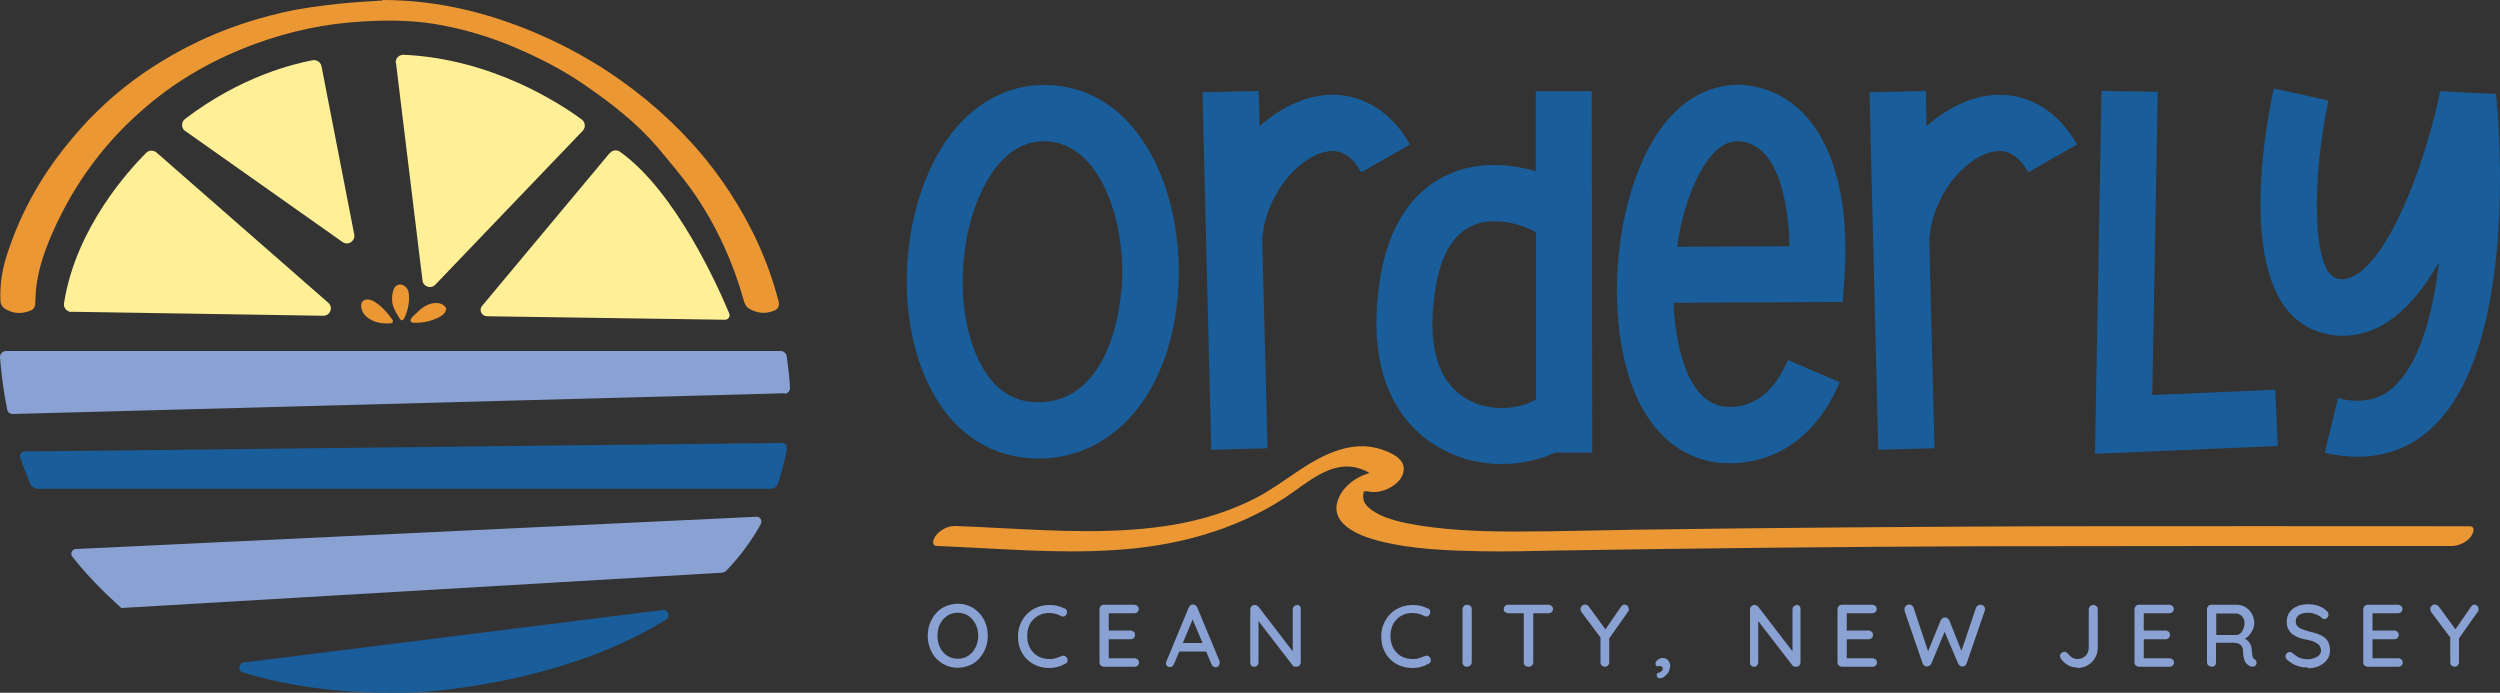
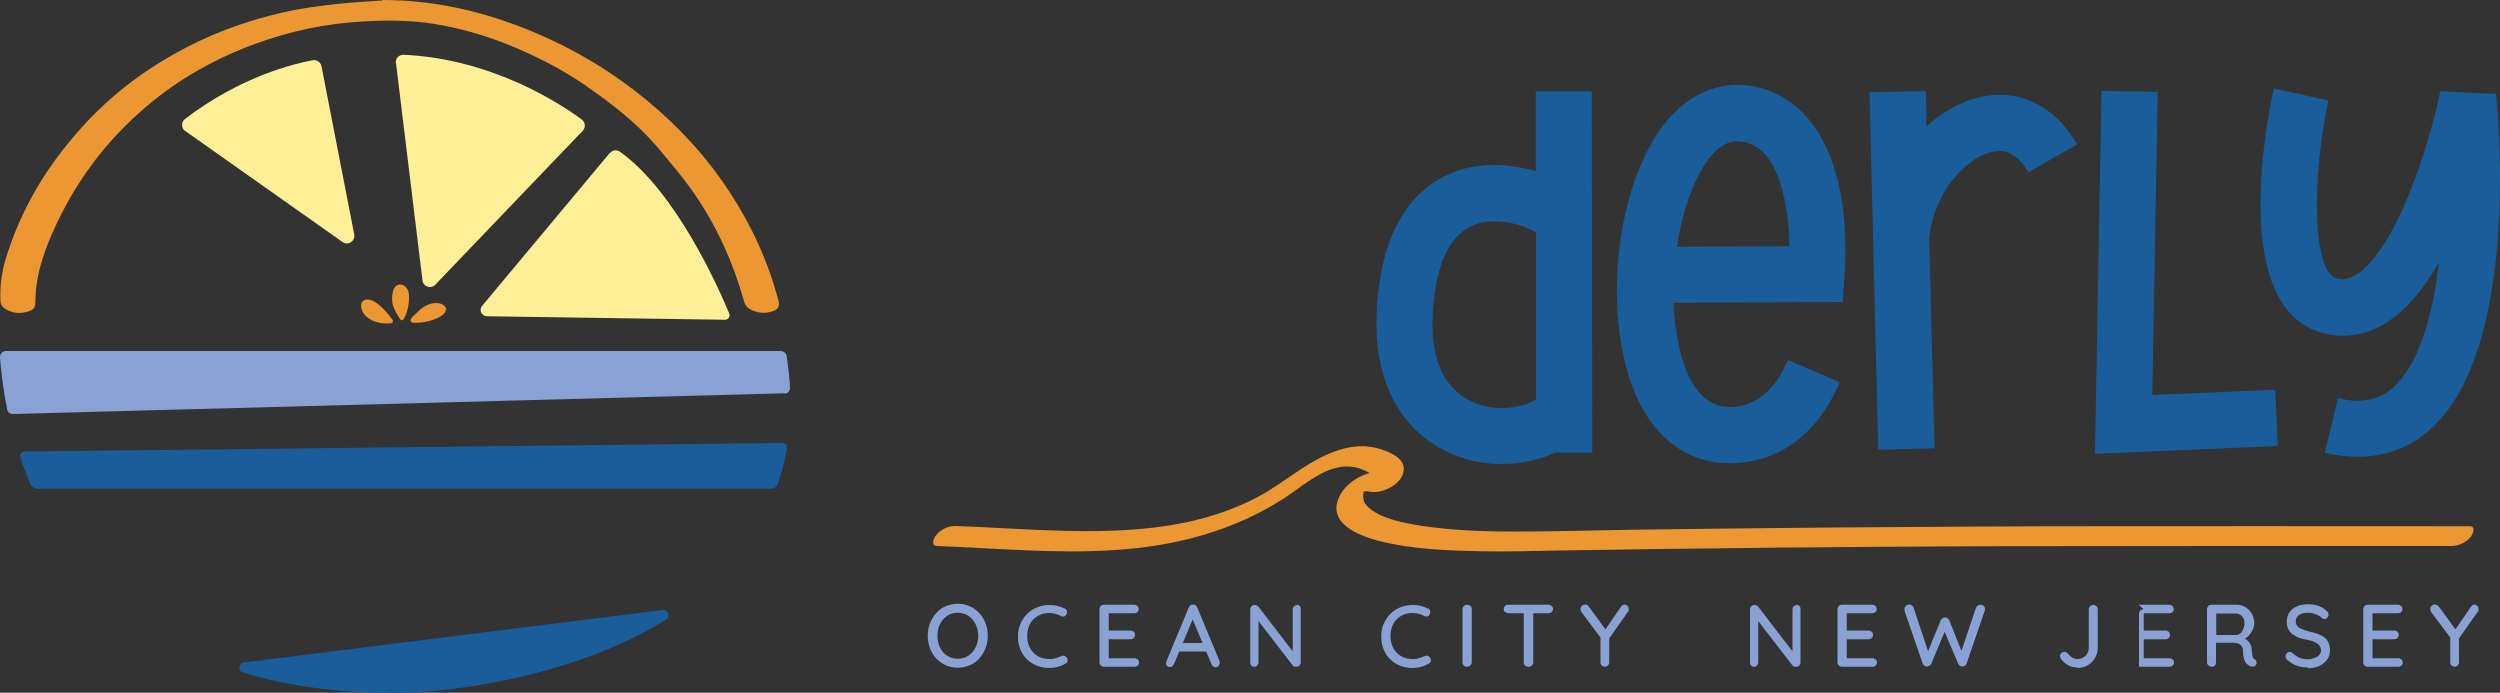
<svg xmlns="http://www.w3.org/2000/svg" id="Layer_1" viewBox="0 0 100 27.71">
  <rect x="0" y="0" width="100" height="27.71" fill="#333333" stroke="none" />
  <defs>
    <style>.cls-1{fill:#89a2d3;}.cls-2{fill:#ffef96;}.cls-3{fill:#195e9a;}.cls-4{fill:#ea9734;}</style>
  </defs>
-   <path class="cls-2" d="M2.85,12.47l10.08.16c.28,0,.41-.34.2-.52l-6.87-6.01c-.12-.1-.3-.1-.41.01-.67.67-2.82,3-3.29,6.02-.03.18.11.34.29.35Z" />
  <path class="cls-2" d="M7.41,5.24l6.29,4.44c.22.16.52-.04.47-.3l-1.31-6.73c-.03-.16-.19-.27-.35-.24-.76.14-2.89.65-5.11,2.35-.16.12-.15.37,0,.48Z" />
  <path class="cls-2" d="M15.84,2.52l1.06,8.7c.03.25.34.35.51.17l5.9-6.16c.12-.13.11-.34-.04-.45-.84-.62-3.58-2.43-7.13-2.59-.19,0-.33.15-.31.34Z" />
  <path class="cls-2" d="M24.39,6.12l-5.11,6.12c-.13.16-.02.4.19.41l9.53.14c.13,0,.22-.13.17-.25-.43-1.03-2.13-4.87-4.37-6.47-.13-.09-.3-.07-.4.05Z" />
  <path class="cls-4" d="M15.3,0c2.13,0,4.15.48,6.11,1.31,1.61.68,3.1,1.58,4.45,2.69,1.3,1.07,2.43,2.3,3.35,3.72.87,1.34,1.53,2.77,1.93,4.32.05.21-.01.33-.21.4-.34.13-.66.08-.96-.09-.09-.05-.17-.16-.2-.27-.44-1.57-1.1-3.04-2.03-4.38-.44-.63-.95-1.22-1.44-1.81-.84-.98-1.85-1.76-2.91-2.49-.88-.61-1.83-1.09-2.81-1.51-.9-.38-1.83-.67-2.8-.86-1.08-.22-2.18-.24-3.27-.17-1.47.08-2.9.38-4.29.89-1.59.58-3.06,1.4-4.35,2.5-1.65,1.39-2.9,3.08-3.77,5.06-.3.68-.54,1.37-.64,2.1-.03.24-.04.48-.05.72,0,.15-.06.24-.2.3-.36.14-.72.12-1.04-.1-.08-.05-.15-.18-.15-.27-.03-.57.04-1.14.2-1.68.52-1.71,1.36-3.25,2.49-4.63.37-.45.75-.89,1.17-1.29.91-.9,1.94-1.65,3.05-2.28,1.39-.79,2.87-1.34,4.42-1.69.7-.16,1.41-.25,2.12-.33.61-.07,1.23-.1,1.84-.14Z" />
  <path class="cls-1" d="M31.39,15.73l-30.88.83c-.11,0-.2-.07-.22-.17C.09,15.41.03,14.66,0,14.29c0-.14.1-.25.24-.25h30.99c.12,0,.22.09.24.21.06.44.11.86.13,1.27,0,.12-.09.22-.21.23Z" />
  <path class="cls-3" d="M31.48,17.94c-.08.47-.22.97-.36,1.4-.04.13-.16.21-.3.21H1.5c-.13,0-.24-.08-.29-.19-.14-.35-.29-.73-.4-1.06-.04-.12.05-.24.17-.24l30.31-.34c.12,0,.2.1.18.22Z" />
-   <path class="cls-1" d="M30.44,20.95c-.38.69-.84,1.3-1.36,1.85-.06.07-.15.11-.24.11l-23.99,1.41h0c-.74-.67-1.41-1.35-1.96-2.06-.09-.12-.01-.29.14-.3l27.23-1.29c.15,0,.24.15.17.28Z" />
  <path class="cls-3" d="M26.51,24.4c.22-.03.32.26.14.38-4.4,2.73-10.14,2.92-10.14,2.92-2.67.08-4.91-.23-6.79-.8-.21-.06-.19-.37.03-.4l16.76-2.1Z" />
  <path class="cls-4" d="M15.72,12.88s-.04.05-.07.05c-.06,0-.13.01-.19.01-.4,0-.84-.17-.98-.53-.05-.13-.05-.26.01-.34.04-.05.11-.1.24-.09.39.04.84.63.97.81.02.03.02.06,0,.08Z" />
  <path class="cls-4" d="M16.16,12.75s-.05.06-.08.06c-.02,0-.04,0-.06-.02,0,0-.02-.02-.02-.03-.1-.16-.23-.35-.29-.57-.04-.16-.05-.55.1-.72.06-.07.15-.1.24-.09.1.02.19.09.25.19.05.1.06.2.06.29.01.31-.06.61-.2.89Z" />
  <path class="cls-4" d="M17.84,12.38s-.02.09-.05.13c-.06.08-.14.13-.21.17-.29.15-.61.23-.93.23-.04,0-.07,0-.11,0-.04,0-.07-.01-.09-.03-.02-.02-.03-.04-.03-.06,0-.07.08-.15.17-.23.01,0,.02-.02.03-.03.1-.1.2-.2.33-.28.24-.16.5-.2.71-.12.09.04.19.12.19.23Z" />
-   <path class="cls-3" d="M47.15,11.02c-.07,4.31-2.36,7.32-5.61,7.32-1.77,0-3.27-.91-4.2-2.58-1.53-2.69-1.4-6.99.28-9.78,1-1.66,2.5-2.58,4.12-2.58h.16c3.51.1,5.3,3.91,5.25,7.62ZM41.83,5.65h-.07c-.89,0-1.63.51-2.23,1.5-1.26,2.09-1.37,5.53-.25,7.51.54.96,1.28,1.43,2.25,1.43,2.59,0,3.33-3.2,3.36-5.09.03-2.55-1.03-5.29-3.06-5.35Z" />
-   <path class="cls-3" d="M53.3,3.79c1.25,0,2.38.71,3.1,1.99l-1.95,1.11c-.39-.68-.8-.85-1.15-.85-.11,0-.22.02-.31.04-1.1.25-2.4,1.77-2.5,3.53h0l.21,8.32-2.25.06-.35-14.3,2.25-.05.03,1.41c.8-.71,1.84-1.26,2.93-1.26Z" />
  <path class="cls-3" d="M63.7,18.1h-1.49c-.64.3-1.39.46-2.14.46-.67,0-1.34-.12-1.96-.39-2.02-.84-3.13-2.83-3.05-5.48.12-4.01,1.86-5.41,3.31-5.88.45-.15.93-.21,1.4-.21.57,0,1.14.1,1.66.25v-3.2s2.24,0,2.24,0l.02,14.44ZM60.08,16.32c.53,0,1.02-.13,1.36-.35v-6.68c-.36-.21-1-.44-1.66-.44-2.04,0-2.42,2.29-2.48,3.92-.05,1.71.53,2.87,1.67,3.34.36.15.74.21,1.11.21Z" />
  <path class="cls-3" d="M72.23,4.64c1.19,1.31,1.74,3.58,1.55,6.4l-.07,1.04-6.77.03c.05,1.31.44,4.17,2.23,4.17,1.03,0,1.81-.63,2.35-1.88l2.07.89c-.89,2.09-2.46,3.24-4.42,3.24-1.45,0-2.67-.77-3.46-2.17-1.54-2.72-1.33-7.86.44-10.79.87-1.45,2.09-2.18,3.39-2.18,1.04.03,1.97.46,2.68,1.24ZM71.58,9.85c-.02-1.27-.3-4.17-2.09-4.2-.63,0-1.11.6-1.4,1.09-.49.83-.84,1.95-1.01,3.13l4.5-.02Z" />
  <path class="cls-3" d="M79.98,3.79c1.25,0,2.38.71,3.1,1.99l-1.95,1.11c-.39-.68-.8-.85-1.15-.85-.11,0-.22.02-.31.04-1.1.25-2.4,1.77-2.5,3.53h0l.21,8.32-2.25.06-.35-14.3,2.25-.05.03,1.41c.8-.71,1.84-1.26,2.93-1.26Z" />
  <path class="cls-3" d="M91.01,15.59l.1,2.25-7.31.31.26-14.51,2.25.03-.22,12.13,4.92-.21Z" />
  <path class="cls-3" d="M97.17,17.21c-.8.71-1.78,1.06-2.87,1.06-.42,0-.86-.05-1.31-.16l.53-2.18c.3.07.56.1.79.1.7,0,1.11-.27,1.38-.5,1.08-.94,1.62-2.92,1.87-5.04-.82,1.43-2.05,2.94-3.85,2.94-.25,0-.51-.03-.76-.1-3.74-.93-2.32-8.32-2-9.79l2.19.48c-.67,3.09-.67,6.87.34,7.12.07.02.14.03.22.03.15,0,.33-.05.56-.19,1.55-.98,2.88-5.02,3.35-7.33l2.23.11c.11,1.05.94,10.31-2.68,13.46Z" />
  <path class="cls-1" d="M39.51,25.43c0,.18-.03.35-.09.5-.06.15-.14.29-.25.41-.11.12-.23.21-.38.27s-.31.1-.48.1-.33-.03-.48-.1c-.14-.06-.27-.16-.38-.27-.11-.12-.19-.25-.25-.41-.06-.15-.09-.32-.09-.5s.03-.35.09-.5c.06-.15.14-.29.25-.41.11-.12.23-.21.38-.27.15-.06.3-.1.48-.1s.33.03.48.1c.15.06.27.16.38.27.11.12.19.25.25.41.06.15.09.32.09.5ZM39.13,25.43c0-.17-.04-.33-.11-.47s-.17-.25-.29-.33c-.12-.08-.26-.12-.42-.12s-.3.04-.42.12c-.12.08-.22.19-.29.33-.07.14-.1.3-.1.47s.03.33.1.47c.07.14.16.25.29.33.12.08.26.12.42.12s.3-.04.42-.12c.12-.08.22-.19.29-.33s.11-.3.11-.47Z" />
  <path class="cls-1" d="M42.59,24.33c.05.03.08.07.09.12,0,.05,0,.1-.04.15-.03.04-.06.06-.1.06-.04,0-.08,0-.12-.03-.07-.04-.14-.06-.21-.08-.08-.02-.16-.03-.24-.03-.13,0-.26.02-.36.07-.11.04-.2.11-.28.19-.08.08-.14.18-.18.29-.04.11-.06.23-.06.37,0,.15.02.28.07.39.04.11.11.21.19.29.08.08.17.14.28.18.11.04.22.06.35.06.08,0,.16,0,.24-.03.08-.02.15-.05.22-.08.04-.02.08-.03.12-.02.04,0,.07.03.1.06.04.05.05.1.04.15,0,.05-.04.09-.09.11-.06.03-.12.06-.19.09s-.14.04-.22.06c-.07.01-.15.02-.22.02-.17,0-.33-.03-.48-.08-.15-.06-.29-.14-.4-.25-.12-.11-.21-.24-.28-.4-.07-.16-.1-.34-.1-.54,0-.18.03-.35.1-.5s.15-.29.27-.4c.11-.11.25-.2.4-.26.15-.06.32-.09.5-.09.11,0,.22.01.33.04s.21.07.3.12Z" />
  <path class="cls-1" d="M44.15,24.19h1.22c.05,0,.09.02.13.05.03.03.05.07.05.12s-.02.09-.05.12c-.03.03-.08.05-.13.05h-1.06l.04-.06v.79l-.03-.04h.9c.05,0,.09.02.13.05s.05.08.05.13-.02.09-.05.12-.08.05-.13.05h-.89l.02-.03v.82l-.02-.03h1.05c.05,0,.09.02.13.05.03.03.05.07.05.12,0,.05-.02.09-.05.12-.03.03-.08.05-.13.05h-1.22c-.05,0-.09-.02-.13-.05-.03-.03-.05-.08-.05-.13v-2.12c0-.05.02-.09.05-.13.03-.03.08-.05.13-.05Z" />
  <path class="cls-1" d="M47.76,24.65l-.8,1.91s-.04.07-.06.09c-.03.02-.06.03-.1.03-.05,0-.09-.01-.12-.04-.03-.03-.04-.07-.04-.11,0-.02,0-.04.01-.06l.9-2.17s.04-.07.07-.09c.03-.02.07-.03.1-.03.04,0,.07.01.1.03.03.02.05.05.07.09l.89,2.14s.01.05.01.07c0,.05-.02.09-.05.13s-.07.05-.11.05c-.04,0-.07-.01-.1-.03-.03-.02-.05-.05-.07-.09l-.8-1.9h.09ZM47.1,26.06l.16-.34h1l.06.34h-1.22Z" />
  <path class="cls-1" d="M51.88,24.19s.09.02.11.05c.03.03.04.07.04.12v2.13c0,.05-.02.09-.05.13-.03.03-.08.05-.13.05-.03,0-.05,0-.08-.01-.03,0-.05-.02-.06-.04l-1.45-1.88.08-.05v1.82s-.02.08-.05.11c-.03.03-.07.05-.12.05-.05,0-.09-.02-.12-.05-.03-.03-.04-.07-.04-.11v-2.13c0-.05.02-.09.05-.13.03-.03.08-.05.13-.05.03,0,.05,0,.08.02.03.01.05.03.07.05l1.42,1.85-.05.05v-1.79s.01-.09.04-.12c.03-.03.07-.05.12-.05Z" />
  <path class="cls-1" d="M57.12,24.33c.05.03.08.07.09.12,0,.05,0,.1-.04.15-.03.04-.06.06-.1.06-.04,0-.08,0-.12-.03-.07-.04-.14-.06-.21-.08-.08-.02-.16-.03-.24-.03-.13,0-.26.02-.36.07-.11.04-.2.11-.28.19-.08.08-.14.18-.18.29-.04.11-.06.23-.06.37,0,.15.02.28.07.39.04.11.11.21.19.29.08.08.17.14.28.18.11.04.22.06.35.06.08,0,.16,0,.24-.03.08-.02.15-.05.22-.08.04-.02.08-.03.12-.02.04,0,.07.03.1.06.04.05.05.1.04.15,0,.05-.04.09-.09.11-.06.03-.12.06-.19.09s-.14.04-.22.06c-.07.01-.15.02-.22.02-.17,0-.33-.03-.48-.08-.15-.06-.29-.14-.4-.25-.12-.11-.21-.24-.28-.4-.07-.16-.1-.34-.1-.54,0-.18.03-.35.1-.5s.15-.29.27-.4c.11-.11.25-.2.4-.26.15-.06.32-.09.5-.09.11,0,.22.01.33.04s.21.07.3.12Z" />
  <path class="cls-1" d="M58.87,26.49c0,.05-.02.09-.06.13-.04.03-.08.05-.13.05-.06,0-.1-.02-.13-.05-.03-.03-.05-.08-.05-.13v-2.12c0-.05.02-.09.05-.13.04-.03.08-.05.14-.05.05,0,.09.02.13.05.04.03.05.08.05.13v2.12Z" />
  <path class="cls-1" d="M60.33,24.53s-.09-.02-.13-.05c-.04-.03-.05-.07-.05-.12s.02-.09.05-.12.08-.05.13-.05h1.61c.05,0,.09.02.13.05.03.03.05.07.05.12s-.02.09-.05.12c-.03.03-.08.05-.13.05h-1.61ZM61.14,26.67c-.06,0-.1-.02-.14-.05-.04-.03-.05-.08-.05-.13v-2.12h.38v2.12c0,.05-.02.09-.05.13-.04.03-.08.05-.14.05Z" />
  <path class="cls-1" d="M64.98,24.18s.09.02.12.05.05.08.05.13c0,.02,0,.04,0,.06,0,.02-.01.04-.03.05l-.81,1.15.06-.21v1.08c0,.05-.02.09-.05.13-.04.03-.08.05-.12.05-.05,0-.09-.02-.13-.05-.04-.03-.05-.08-.05-.13v-1.05l.03.1-.78-1.04s-.03-.05-.04-.07c0-.02-.01-.04-.01-.07,0-.05.02-.09.06-.13.04-.03.08-.05.13-.05.06,0,.1.03.14.08l.71.97h-.08s.66-.96.66-.96c.04-.06.09-.09.15-.09Z" />
-   <path class="cls-1" d="M66.8,26.66c0,.07-.02.15-.06.22s-.1.13-.16.18c-.06.05-.13.07-.2.07-.02,0-.05,0-.07-.03-.02-.02-.04-.05-.04-.09,0-.05.01-.08.04-.09.03,0,.06-.02.09-.03.03-.02.06-.04.08-.06.02-.02.03-.05.03-.09,0-.03-.01-.05-.03-.07-.02-.02-.05-.03-.09-.03-.01,0-.03,0-.05,0-.02,0-.03.01-.05.02-.02-.01-.04-.03-.05-.04-.01-.02-.02-.04-.02-.07,0-.06.03-.11.09-.16s.13-.07.2-.07c.09,0,.16.03.22.1.05.06.08.14.08.24Z" />
  <path class="cls-1" d="M71.87,24.19s.09.02.11.05c.03.03.04.07.04.12v2.13c0,.05-.02.09-.05.13s-.08.05-.13.05c-.03,0-.05,0-.08-.01-.03,0-.05-.02-.06-.04l-1.45-1.88.08-.05v1.82s-.02.08-.05.11-.07.05-.12.05-.09-.02-.12-.05c-.03-.03-.04-.07-.04-.11v-2.13c0-.05.02-.09.05-.13.03-.03.08-.05.13-.05.03,0,.05,0,.08.02.03.01.05.03.07.05l1.42,1.85-.05.05v-1.79s.01-.09.04-.12c.03-.03.07-.05.12-.05Z" />
  <path class="cls-1" d="M73.67,24.19h1.22c.05,0,.09.02.13.05.03.03.05.07.05.12s-.02.09-.05.12c-.03.03-.08.05-.13.05h-1.06l.04-.06v.79l-.03-.04h.9c.05,0,.09.02.13.05.03.03.05.08.05.13s-.02.09-.05.12c-.03.03-.08.05-.13.05h-.89l.02-.03v.82l-.02-.03h1.05c.05,0,.09.02.13.05.03.03.05.07.05.12,0,.05-.02.09-.05.12s-.08.05-.13.05h-1.22c-.05,0-.09-.02-.13-.05-.03-.03-.05-.08-.05-.13v-2.12c0-.05.02-.09.05-.13.03-.03.08-.05.13-.05Z" />
  <path class="cls-1" d="M79.21,24.18s.09.02.13.05c.04.03.06.08.06.14,0,.02,0,.04-.01.06l-.73,2.12s-.03.06-.06.08c-.03.02-.06.03-.1.03-.03,0-.07,0-.1-.03-.03-.02-.06-.05-.07-.08l-.56-1.31h.03s-.55,1.31-.55,1.31c-.02.04-.04.07-.08.08-.03.02-.07.03-.1.03-.03,0-.06-.01-.09-.03-.03-.02-.05-.05-.07-.08l-.73-2.12s0-.04,0-.06c0-.06.02-.11.06-.14s.09-.05.13-.05c.04,0,.07.01.1.03.03.02.05.05.07.09l.61,1.83h-.06l.54-1.32s.04-.06.07-.08c.03-.02.06-.03.1-.03.04,0,.07,0,.1.03.03.02.05.05.07.08l.51,1.28-.05.03.61-1.81s.03-.07.07-.09c.03-.02.07-.03.11-.03Z" />
  <path class="cls-1" d="M83.09,26.7c-.14,0-.27-.03-.38-.1s-.21-.15-.28-.26c-.02-.04-.03-.07-.03-.1,0-.05.02-.09.06-.12s.08-.05.11-.05c.03,0,.06,0,.09.03.03.02.05.04.08.07.05.06.1.11.16.14.06.03.12.05.2.05.08,0,.16-.02.23-.06s.12-.09.16-.16.06-.14.06-.22v-1.54c0-.05.02-.09.05-.13.04-.03.08-.05.13-.05s.1.02.13.05c.03.03.05.08.05.13v1.54c0,.14-.04.28-.11.4-.07.12-.17.22-.29.29-.12.07-.26.11-.42.11Z" />
-   <path class="cls-1" d="M85.55,24.19h1.22c.05,0,.09.02.13.05.03.03.05.07.05.12s-.02.09-.05.12c-.03.03-.08.05-.13.05h-1.06l.04-.06v.79l-.03-.04h.9c.05,0,.09.02.13.05.03.03.05.08.05.13s-.02.09-.05.12c-.03.03-.08.05-.13.05h-.89l.02-.03v.82l-.02-.03h1.05c.05,0,.09.02.13.05.03.03.05.07.05.12,0,.05-.02.09-.05.12s-.08.05-.13.05h-1.22c-.05,0-.09-.02-.13-.05-.03-.03-.05-.08-.05-.13v-2.12c0-.05.02-.09.05-.13.03-.03.08-.05.13-.05Z" />
+   <path class="cls-1" d="M85.55,24.19h1.22c.05,0,.09.02.13.05.03.03.05.07.05.12s-.02.09-.05.12c-.03.03-.08.05-.13.05h-1.06l.04-.06v.79l-.03-.04h.9c.05,0,.09.02.13.05.03.03.05.08.05.13s-.02.09-.05.12c-.03.03-.08.05-.13.05h-.89l.02-.03v.82l-.02-.03h1.05c.05,0,.09.02.13.05.03.03.05.07.05.12,0,.05-.02.09-.05.12s-.08.05-.13.05h-1.22v-2.12c0-.05.02-.09.05-.13.03-.03.08-.05.13-.05Z" />
  <path class="cls-1" d="M88.49,26.67c-.06,0-.11-.02-.15-.05-.04-.03-.06-.08-.06-.13v-2.12c0-.05.02-.09.05-.13.03-.03.08-.05.13-.05h1c.13,0,.24.03.35.09.11.06.19.15.26.26.06.11.1.24.1.38,0,.09-.02.18-.06.27-.04.08-.09.16-.15.23s-.14.12-.22.15l-.04-.07c.07.03.14.07.19.11.05.05.1.1.13.17.03.06.05.14.05.22,0,.07.01.13.02.18,0,.05.01.09.03.12.01.03.03.05.06.07.04.02.07.06.08.11.01.05,0,.09-.03.13-.02.03-.05.05-.08.05-.03,0-.07,0-.1,0-.03,0-.06-.01-.08-.03-.04-.02-.08-.06-.12-.1-.04-.04-.07-.1-.09-.18s-.04-.18-.04-.31c0-.06,0-.11-.03-.15-.02-.04-.04-.08-.08-.1-.03-.03-.07-.05-.12-.06-.04-.01-.09-.02-.15-.02h-.75l.05-.07v.85c0,.05-.01.09-.04.13-.03.03-.07.05-.12.05ZM88.6,25.4h.85c.05,0,.11-.02.16-.06.05-.04.09-.1.12-.17s.05-.15.05-.24c0-.11-.03-.21-.1-.28s-.15-.11-.24-.11h-.83l.04-.09v1.04l-.05-.07Z" />
  <path class="cls-1" d="M92.33,26.7c-.17,0-.32-.02-.45-.07-.13-.05-.26-.12-.38-.23-.03-.02-.05-.05-.06-.07-.01-.03-.02-.05-.02-.08,0-.04.02-.08.05-.12.03-.04.07-.05.12-.05.04,0,.07.01.11.04.09.08.18.15.28.19.1.04.21.06.34.06.09,0,.18-.02.26-.05.08-.03.14-.07.19-.12.05-.05.07-.11.07-.18,0-.08-.03-.15-.07-.21-.05-.05-.12-.1-.21-.14s-.2-.07-.33-.09c-.12-.02-.22-.05-.32-.09-.09-.04-.17-.09-.24-.14-.06-.06-.11-.13-.15-.21-.04-.08-.05-.17-.05-.28,0-.14.04-.27.11-.37s.18-.19.31-.24c.13-.06.28-.08.44-.08.15,0,.29.02.42.07.13.05.23.11.31.19.06.05.08.1.08.16,0,.04-.02.08-.05.12s-.07.05-.12.05c-.03,0-.06,0-.08-.03-.04-.04-.09-.08-.15-.11s-.13-.06-.2-.08c-.07-.02-.14-.03-.21-.03-.11,0-.2.01-.27.04-.08.03-.13.07-.17.12-.04.05-.06.11-.06.18,0,.08.02.15.07.2.05.05.11.09.19.12.08.03.18.06.28.09.13.03.25.06.35.1s.19.08.26.14c.07.06.13.12.16.21.04.08.06.19.06.31,0,.14-.04.27-.12.37-.08.11-.19.19-.32.25-.13.06-.28.09-.44.09Z" />
  <path class="cls-1" d="M94.7,24.19h1.22c.05,0,.09.02.13.05.03.03.05.07.05.12s-.02.09-.05.12c-.03.03-.08.05-.13.05h-1.06l.04-.06v.79l-.03-.04h.9c.05,0,.09.02.13.05.03.03.05.08.05.13s-.02.09-.05.12c-.03.03-.08.05-.13.05h-.89l.02-.03v.82l-.02-.03h1.05c.05,0,.09.02.13.05.03.03.05.07.05.12,0,.05-.02.09-.05.12s-.08.05-.13.05h-1.22c-.05,0-.09-.02-.13-.05-.03-.03-.05-.08-.05-.13v-2.12c0-.05.02-.09.05-.13.03-.03.08-.05.13-.05Z" />
  <path class="cls-1" d="M98.97,24.18s.09.02.12.05.05.08.05.13c0,.02,0,.04,0,.06,0,.02-.01.04-.03.05l-.81,1.15.06-.21v1.08c0,.05-.02.09-.05.13-.04.03-.08.05-.12.05-.05,0-.09-.02-.13-.05-.04-.03-.05-.08-.05-.13v-1.05l.03.1-.78-1.04s-.03-.05-.04-.07c0-.02-.01-.04-.01-.07,0-.05.02-.09.06-.13s.08-.05.13-.05c.06,0,.1.03.15.08l.71.97h-.08s.66-.96.66-.96c.04-.06.09-.09.15-.09Z" />
  <path class="cls-4" d="M98.82,21.49c-.19.21-.47.35-.76.35h-2.04c-5.6,0-11.19,0-16.79.01-5.62.02-11.24.08-16.86.17-1.06.02-2.12.05-3.18.03-1.34-.03-2.72-.08-4.02-.41-.79-.2-2.11-.7-1.6-1.77.22-.47.71-.81,1.21-.95-.13-.08-.27-.14-.4-.18-1.13-.36-2.1.59-2.97,1.16-2.03,1.33-4.4,1.95-6.8,2.1-2.37.16-4.75-.07-7.12-.16-.29-.01-.13-.34-.03-.45.18-.21.47-.36.76-.35.58.02,1.15.05,1.73.08,2.35.12,4.72.26,7.05-.14,1.13-.2,2.23-.54,3.25-1.07,1.08-.56,1.98-1.43,3.13-1.85.52-.19,1.09-.28,1.64-.15.38.09,1.11.34,1.13.81.03.58-.74.99-1.24.96-.1,0-.24-.05-.34-.02,0,0,0,0,0-.01,0,0-.02.01-.04.02.01,0,.02,0,.03-.01,0,.01-.02.03-.02.06,0,.09,0,.01-.01.06,0,.04,0,.09,0,.13.01.31.38.55.7.7.51.23,1.06.33,1.61.42,1.33.2,2.69.24,4.04.23,1.4,0,2.94-.05,4.39-.07,5.58-.08,11.16-.12,16.73-.14,5.59-.01,11.19,0,16.78,0,.29,0,.12.34.03.45Z" />
  <path class="cls-4" d="M68.15,19.08s0,0,0,.01c-.01,0-.02,0-.03.01.02,0,.04-.02.04-.02Z" />
</svg>